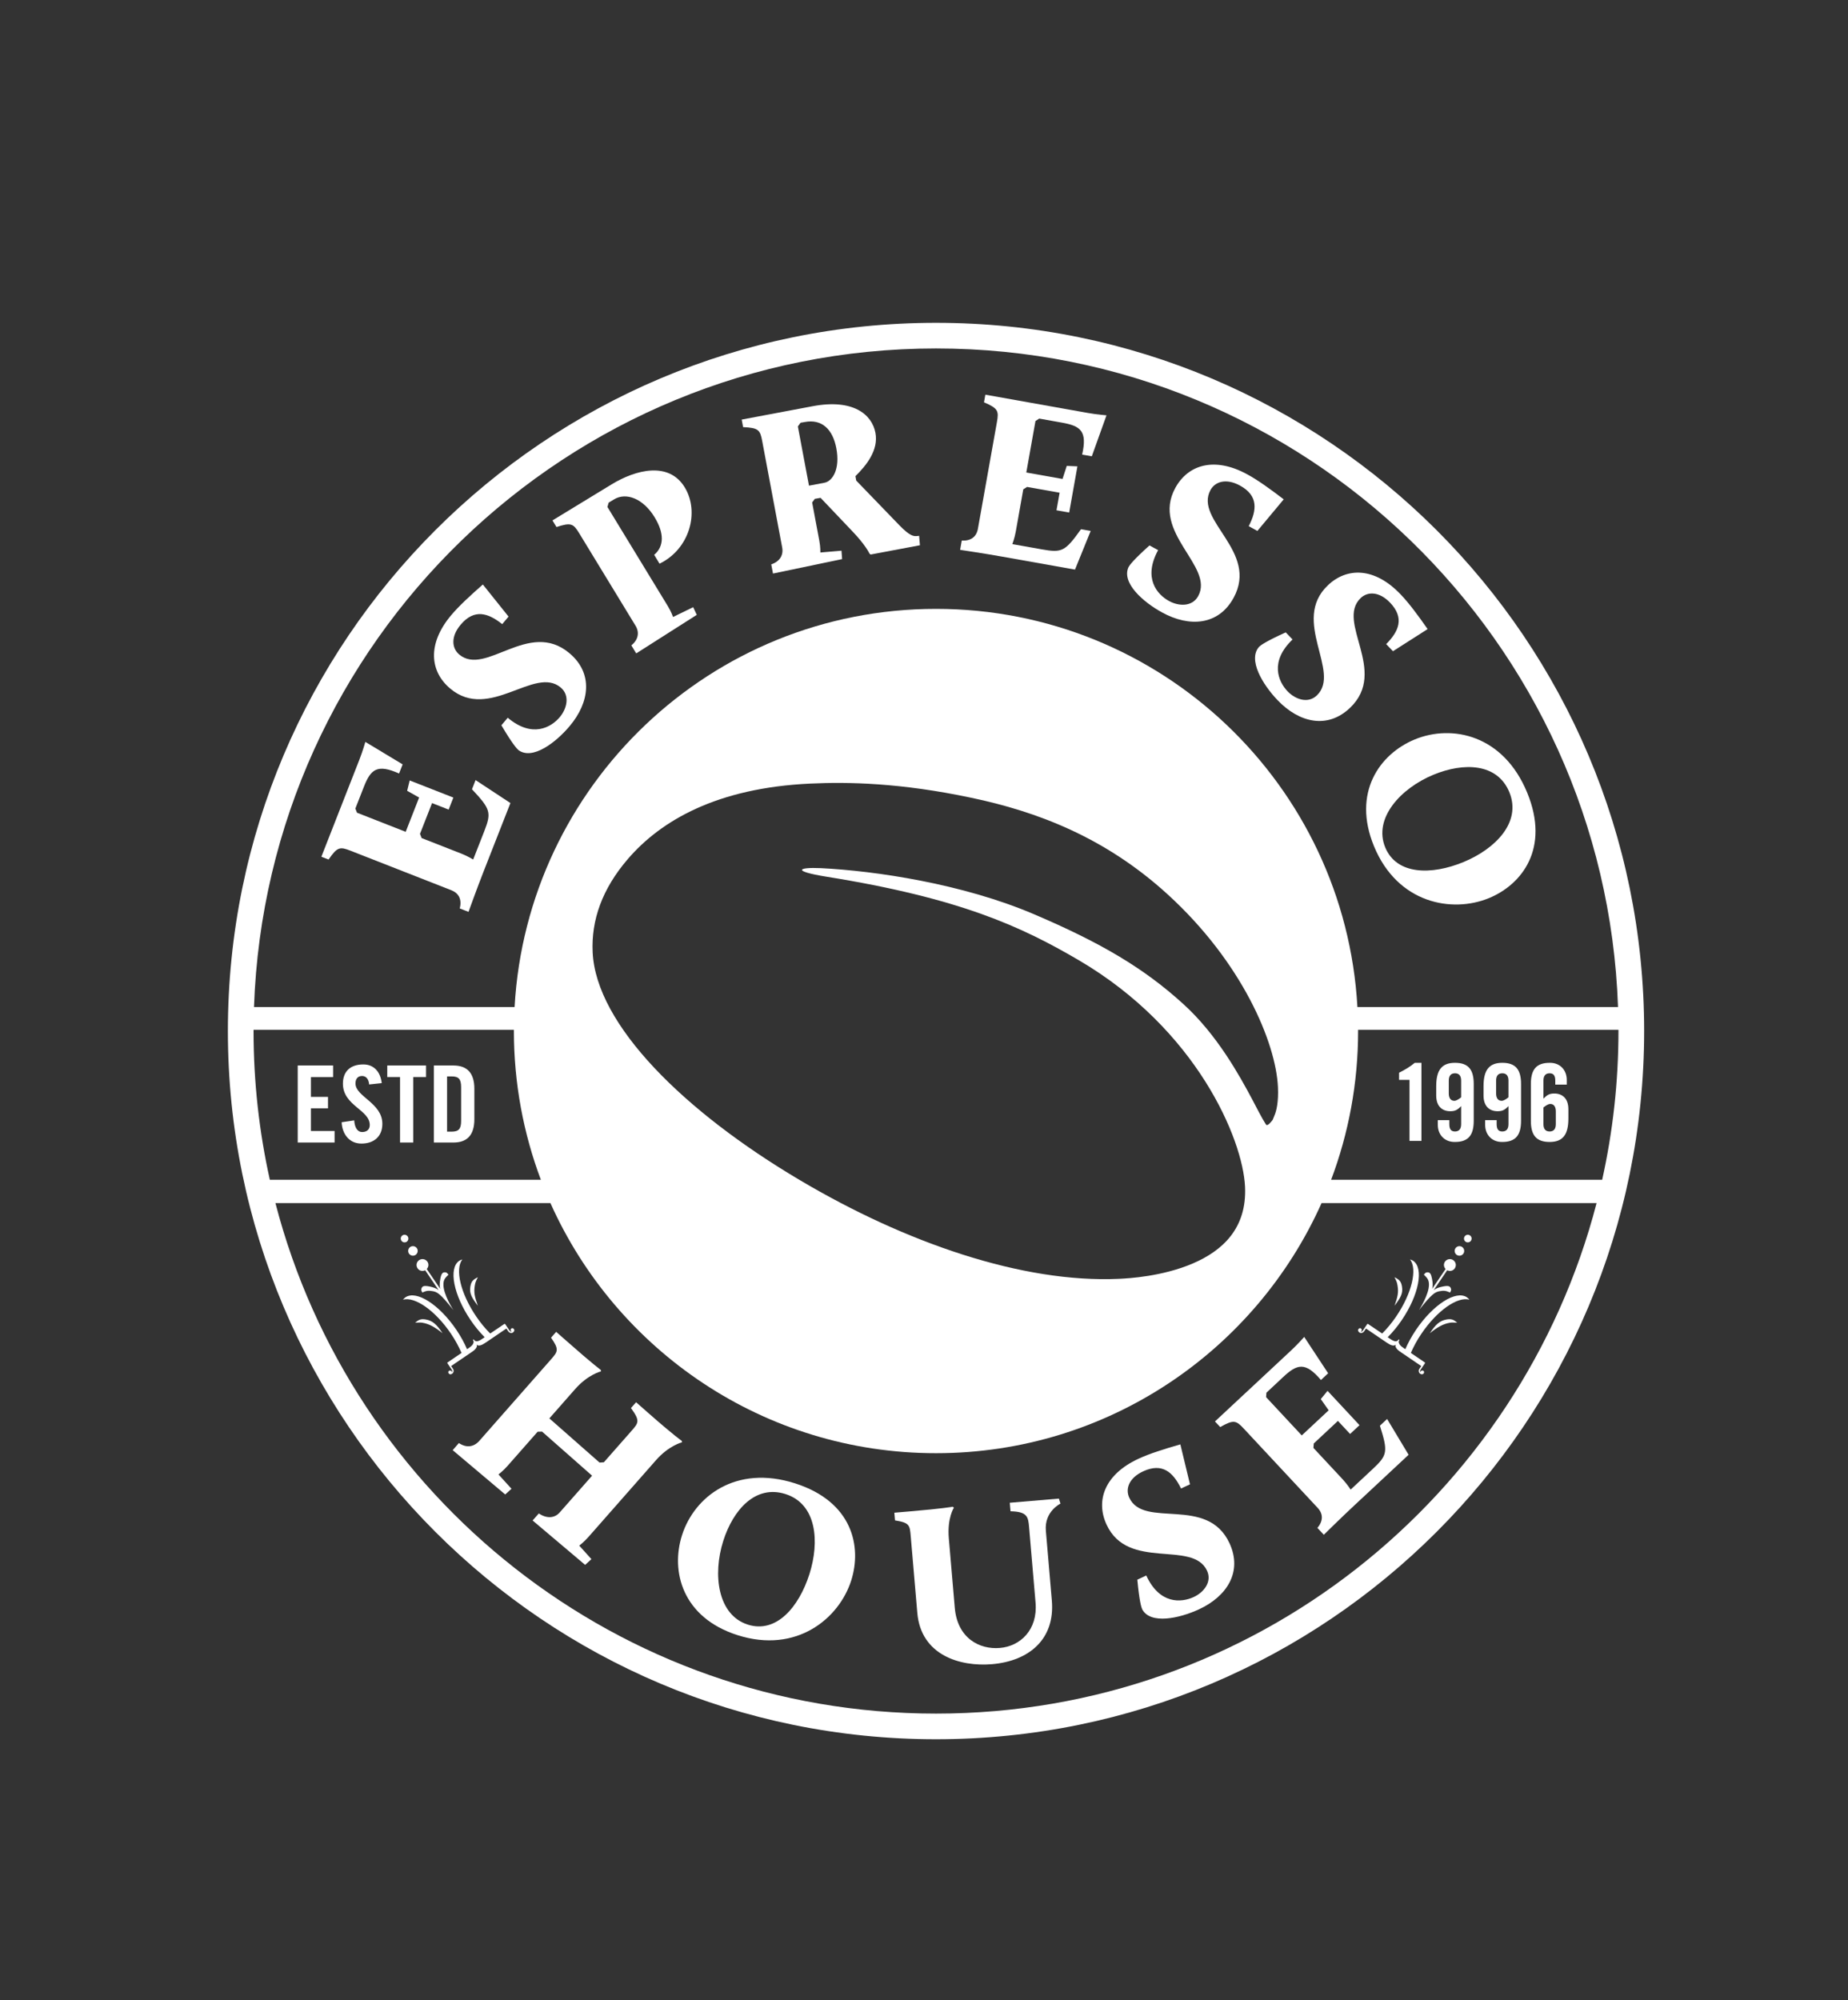
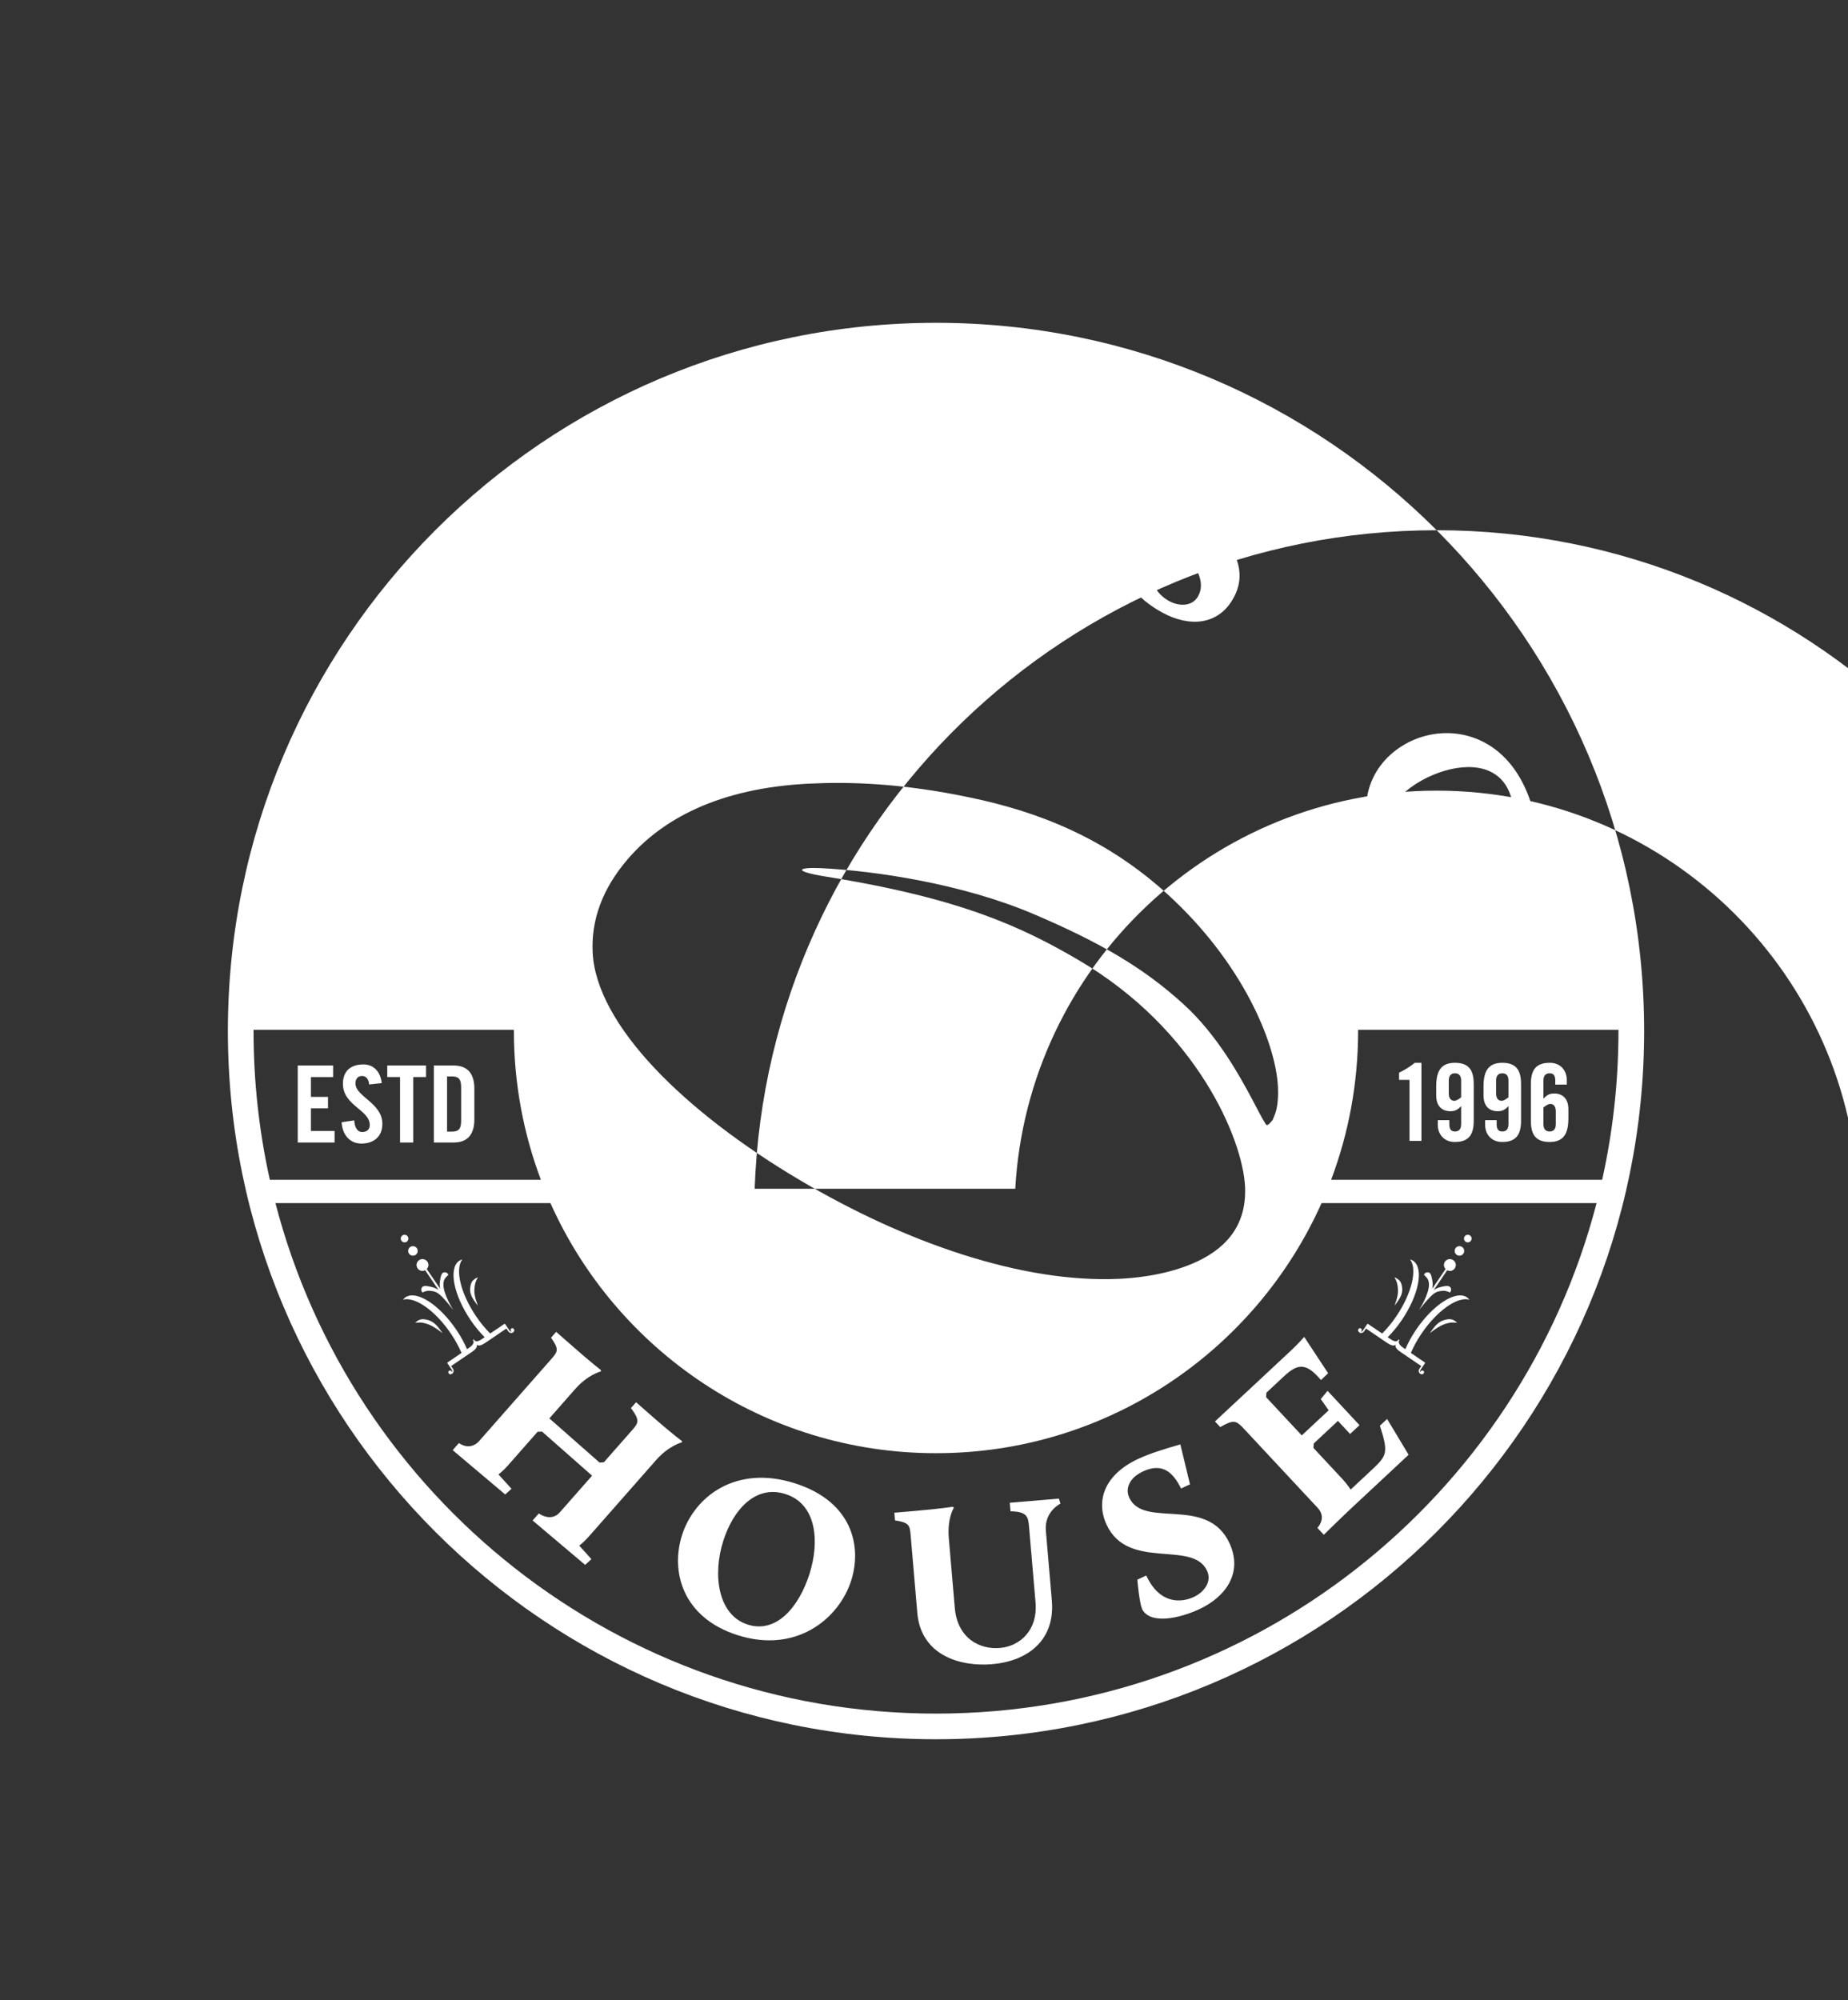
<svg xmlns="http://www.w3.org/2000/svg" id="Lager_1" version="1.1" viewBox="0 0 3725.25 4031.19">
  <rect x="0" y="0" width="3725.25" height="4031.19" fill="#333333" stroke="none" />
  <defs>
    <style>
      .st0 {
        fill: none;
      }

      .st1 {
        fill: #fff;
      }
    </style>
  </defs>
  <g>
    <path class="st0" d="M2780.04,2077.85c0,494.11-400.51,894.68-894.67,894.68s-894.64-400.56-894.64-894.68,400.52-894.53,894.64-894.53,894.67,400.56,894.67,894.53Z" />
    <g>
      <path class="st0" d="M1356.78,1243.45s-3.4-10.19-10.54-21.93l-121.76-199.83,2.44-8.66,10.93-6.62c24.22-14.75,58.6-1.93,81.73,36.02,19.42,31.89,19.57,58.4-.86,75.78l10.8,17.79c60.79-29.33,81.06-104.17,50.8-153.82-32-52.49-98.27-35.87-147.14-6.17l-119.49,72.81,8.14,13.34c29.5-9.69,33.96-6.82,45.79,12.54l113.62,186.47c8.35,13.77,5.16,28.4-8.53,39.48l9.81,16.17,122.09-77.67-7.27-15.47-40.55,19.77Z" />
      <path class="st0" d="M1862.2,1080.45c-5.75.14-12.9.48-34.3-21.53l-87.26-90.36-1.64-8.91c22.34-21.94,46.89-52.56,40.34-87.36-7.09-37.56-45.66-68.91-126.51-53.63l-143.09,26.95,2.86,15.21c31.05,1.44,34.28,5.58,38.47,27.9l40.29,214.66c2.94,15.85-5.21,28.4-22.02,34.02l3.51,18.49,139.33-29.08-1.28-17.01-42.57,3.7s.39-10.76-2.17-24.15l-14.38-76.7,5.35-7.29,11.63-2.06,63.53,66.82c27.5,28.59,35.01,45.42,35.01,45.42l2.29,2.05,99.45-18.7-1.62-19.02-5.22.59Z" />
      <path class="st0" d="M1147.91,1316.43c-82.12-69.18-168.72,47.63-222.25,2.6-14.78-12.53-17.46-35.77,2.95-60.01,27.4-32.58,55.31-23.82,83.77-1.11l12.78-15.25-51.82-64.69c-25.88,22.75-47.96,43.08-63.81,61.86-49.03,58.24-42.63,113.7-2.11,147.76,79.2,66.71,170.14-46.42,222.92-1.99,18.83,15.92,12.71,42.15-1.9,59.64-17.67,20.92-55.77,42.63-104.92,1.26l-12.8,15.18c22.41,38.07,31.22,47.28,34.46,50.09,28.28,20.66,75.23-15.19,103.23-48.49,40.2-47.76,47.95-106.14-.5-146.87Z" />
      <path class="st0" d="M1986.32,795.4l-2.73,15.37c28.57,12.24,30.05,17.39,26.09,39.75l-38.34,215c-2.97,16.71-14.51,24.81-32.57,23.94l-3.32,18.65s50.02,7.42,84.9,13.72l146.67,26.09,31.63-77.9-19.55-3.44c-31.96,44.71-38.29,47.79-78.33,40.68l-60.08-10.68s4.55-11.69,7.04-25.68l15.03-84.65,7.61-4.92,65.68,11.67-6.34,35.41,25.6,4.55,16.58-93.08-21.45-.93-8.55,26.33-73.03-13,18.49-103.77,7.58-4.93,46.04,8.24c37.25,6.65,51.27,16.82,40.43,64.4l19.52,3.35,29.6-82.55s-18.46-1.38-37.54-4.78l-206.67-36.82Z" />
      <path class="st0" d="M951.45,1590.69c37.61,40.07,39.49,46.89,24.62,84.85l-22.24,56.72s-10.57-6.7-23.81-11.89l-80.11-31.37-3.3-8.44,24.34-62.04,33.44,13.11,9.51-24.23-88.03-34.51-5.14,20.9,24.15,13.52-27.08,69.11-98.16-38.51-3.28-8.43,17.08-43.58c13.82-35.24,26.53-46.92,71-27l7.22-18.39-75.16-45.3s-5.02,17.89-12.05,35.89l-76.62,195.53,14.52,5.65c17.64-25.66,22.89-26.09,44.04-17.85l203.34,79.69c15.85,6.29,21.47,19.13,17.1,36.74l17.61,6.88s17.15-47.58,30.08-80.56l54.4-138.73-70.23-46.28-7.27,18.55Z" />
      <path class="st0" d="M3078.47,1597.33c-47.73-115.92-151.05-138.25-226.69-107.04-70.81,29.26-126.51,107.34-82,215.28,47.62,115.46,157.45,135.07,231.78,104.44,65.99-27.2,123.38-99.96,76.91-212.68Z" />
      <path class="st0" d="M2742.9,1205.29c13.97-13.38,37.4-13.54,59.28,9.34,29.39,30.77,17.73,57.64-7.89,83.46l13.71,14.34,69.87-44.59c-19.74-28.18-37.59-52.37-54.59-70.07-52.59-55.07-108.42-54.64-146.69-17.99-74.86,71.51,27.81,174.14-22.07,221.77-17.8,17.06-43.33,8.04-59.01-8.32-18.89-19.79-36.41-60.02,10.05-104.43l-13.73-14.34c-40.18,18.17-50.4,25.95-53.46,28.82-23.69,25.99,6.92,76.41,37,107.85,43.12,45.16,100.3,59.15,146.13,15.38,77.58-74.17-29.2-172.87,21.41-221.21Z" />
      <path class="st0" d="M2534.65,1070.02l53.11-63.67c-27.39-20.88-51.67-38.5-73.26-50.23-66.79-36.63-119.87-19.24-145.25,27.14-49.67,90.77,79.22,157.61,46.09,218.1-11.82,21.6-38.84,20.81-58.73,9.93-24.09-13.15-52.87-46.13-22.04-102.55l-17.4-9.49c-32.83,29.4-40.2,39.89-42.25,43.63-14.74,31.85,29.77,70.77,67.89,91.53,54.78,30.06,113.53,26.09,143.91-29.51,51.48-94.15-80.12-155.85-46.56-217.33,9.3-16.99,31.56-24.17,59.37-9.02,37.3,20.43,34.34,49.54,17.71,81.87l17.43,9.61Z" />
      <g>
        <path class="st0" d="M1356.78,1243.45s-3.4-10.19-10.54-21.93l-121.76-199.83,2.44-8.66,10.93-6.62c24.22-14.75,58.6-1.93,81.73,36.02,19.42,31.89,19.57,58.4-.86,75.78l10.8,17.79c60.79-29.33,81.06-104.17,50.8-153.82-32-52.49-98.27-35.87-147.14-6.17l-119.49,72.81,8.14,13.34c29.5-9.69,33.96-6.82,45.79,12.54l113.62,186.47c8.35,13.77,5.16,28.4-8.53,39.48l9.81,16.17,122.09-77.67-7.27-15.47-40.55,19.77Z" />
        <path class="st0" d="M1862.2,1080.45c-5.75.14-12.9.48-34.3-21.53l-87.26-90.36-1.64-8.91c22.34-21.94,46.89-52.56,40.34-87.36-7.09-37.56-45.66-68.91-126.51-53.63l-143.09,26.95,2.86,15.21c31.05,1.44,34.28,5.58,38.47,27.9l40.29,214.66c2.94,15.85-5.21,28.4-22.02,34.02l3.51,18.49,139.33-29.08-1.28-17.01-42.57,3.7s.39-10.76-2.17-24.15l-14.38-76.7,5.35-7.29,11.63-2.06,63.53,66.82c27.5,28.59,35.01,45.42,35.01,45.42l2.29,2.05,99.45-18.7-1.62-19.02-5.22.59ZM1676.5,972.92l-31.12,5.86-22.42-119.36,5.39-7.42,8.35-1.46c34.84-6.62,56.66,14.8,63.82,52.95,7.97,42.26-7.74,66.38-24.02,69.43Z" />
        <path class="st0" d="M1147.91,1316.43c-82.12-69.18-168.72,47.63-222.25,2.6-14.78-12.53-17.46-35.77,2.95-60.01,27.4-32.58,55.31-23.82,83.77-1.11l12.78-15.25-51.82-64.69c-25.88,22.75-47.96,43.08-63.81,61.86-49.03,58.24-42.63,113.7-2.11,147.76,79.2,66.71,170.14-46.42,222.92-1.99,18.83,15.92,12.71,42.15-1.9,59.64-17.67,20.92-55.77,42.63-104.92,1.26l-12.8,15.18c22.41,38.07,31.22,47.28,34.46,50.09,28.28,20.66,75.23-15.19,103.23-48.49,40.2-47.76,47.95-106.14-.5-146.87Z" />
        <path class="st0" d="M951.45,1590.69c37.61,40.07,39.49,46.89,24.62,84.85l-22.24,56.72s-10.57-6.7-23.81-11.89l-80.11-31.37-3.3-8.44,24.34-62.04,33.44,13.11,9.51-24.23-88.03-34.51-5.14,20.9,24.15,13.52-27.08,69.11-98.16-38.51-3.28-8.43,17.08-43.58c13.82-35.24,26.53-46.92,71-27l7.22-18.39-75.16-45.3s-5.02,17.89-12.05,35.89l-76.62,195.53,14.52,5.65c17.64-25.66,22.89-26.09,44.04-17.85l203.34,79.69c15.85,6.29,21.47,19.13,17.1,36.74l17.61,6.88s17.15-47.58,30.08-80.56l54.4-138.73-70.23-46.28-7.27,18.55Z" />
        <path class="st0" d="M1986.32,795.4l-2.73,15.37c28.57,12.24,30.05,17.39,26.09,39.75l-38.34,215c-2.97,16.71-14.51,24.81-32.57,23.94l-3.32,18.65s50.02,7.42,84.9,13.72l146.67,26.09,31.63-77.9-19.55-3.44c-31.96,44.71-38.29,47.79-78.33,40.68l-60.08-10.68s4.55-11.69,7.04-25.68l15.03-84.65,7.61-4.92,65.68,11.67-6.34,35.41,25.6,4.55,16.58-93.08-21.45-.93-8.55,26.33-73.03-13,18.49-103.77,7.58-4.93,46.04,8.24c37.25,6.65,51.27,16.82,40.43,64.4l19.52,3.35,29.6-82.55s-18.46-1.38-37.54-4.78l-206.67-36.82Z" />
        <path class="st0" d="M2534.65,1070.02l53.11-63.67c-27.39-20.88-51.67-38.5-73.26-50.23-66.79-36.63-119.87-19.24-145.25,27.14-49.67,90.77,79.22,157.61,46.09,218.1-11.82,21.6-38.84,20.81-58.73,9.93-24.09-13.15-52.87-46.13-22.04-102.55l-17.4-9.49c-32.83,29.4-40.2,39.89-42.25,43.63-14.74,31.85,29.77,70.77,67.89,91.53,54.78,30.06,113.53,26.09,143.91-29.51,51.48-94.15-80.12-155.85-46.56-217.33,9.3-16.99,31.56-24.17,59.37-9.02,37.3,20.43,34.34,49.54,17.71,81.87l17.43,9.61Z" />
        <path class="st0" d="M3078.47,1597.33c-47.73-115.92-151.05-138.25-226.69-107.04-70.81,29.26-126.51,107.34-82,215.28,47.62,115.46,157.45,135.07,231.78,104.44,65.99-27.2,123.38-99.96,76.91-212.68ZM2957.18,1737.27c-65.07,26.84-134.99,25.96-157.88-29.51-24.16-58.55,30.69-119.02,97.54-146.56,60.76-25.02,128.51-23.37,152.65,35.22,25.2,61.18-28.92,114.66-92.32,140.85Z" />
        <path class="st0" d="M2742.9,1205.29c13.97-13.38,37.4-13.54,59.28,9.34,29.39,30.77,17.73,57.64-7.89,83.46l13.71,14.34,69.87-44.59c-19.74-28.18-37.59-52.37-54.59-70.07-52.59-55.07-108.42-54.64-146.69-17.99-74.86,71.51,27.81,174.14-22.07,221.77-17.8,17.06-43.33,8.04-59.01-8.32-18.89-19.79-36.41-60.02,10.05-104.43l-13.73-14.34c-40.18,18.17-50.4,25.95-53.46,28.82-23.69,25.99,6.92,76.41,37,107.85,43.12,45.16,100.3,59.15,146.13,15.38,77.58-74.17-29.2-172.87,21.41-221.21Z" />
        <g>
          <path class="st1" d="M2342.79,1234.4c54.78,30.06,113.53,26.09,143.91-29.51,51.48-94.15-80.12-155.85-46.56-217.33,9.3-16.99,31.56-24.17,59.37-9.02,37.3,20.43,34.34,49.54,17.71,81.87l17.43,9.61,53.11-63.67c-27.39-20.88-51.67-38.5-73.26-50.23-66.79-36.63-119.87-19.24-145.25,27.14-49.67,90.77,79.22,157.61,46.09,218.1-11.82,21.6-38.84,20.81-58.73,9.93-24.09-13.15-52.87-46.13-22.04-102.55l-17.4-9.49c-32.83,29.4-40.2,39.89-42.25,43.63-14.74,31.85,29.77,70.77,67.89,91.53Z" />
-           <path class="st1" d="M2167.01,1147.92l31.63-77.9-19.55-3.44c-31.96,44.71-38.29,47.79-78.33,40.68l-60.08-10.68s4.55-11.69,7.04-25.68l15.03-84.65,7.61-4.92,65.68,11.67-6.34,35.41,25.6,4.55,16.58-93.08-21.45-.93-8.55,26.33-73.03-13,18.49-103.77,7.58-4.93,46.04,8.24c37.25,6.65,51.27,16.82,40.43,64.4l19.52,3.35,29.6-82.55s-18.46-1.38-37.54-4.78l-206.67-36.82-2.73,15.37c28.57,12.24,30.05,17.39,26.09,39.75l-38.34,215c-2.97,16.71-14.51,24.81-32.57,23.94l-3.32,18.65s50.02,7.42,84.9,13.72l146.67,26.09Z" />
-           <path class="st1" d="M2575.37,1411.12c43.12,45.16,100.3,59.15,146.13,15.38,77.58-74.17-29.2-172.87,21.41-221.21,13.97-13.38,37.4-13.54,59.28,9.34,29.39,30.77,17.73,57.64-7.89,83.46l13.71,14.34,69.87-44.59c-19.74-28.18-37.59-52.37-54.59-70.07-52.59-55.07-108.42-54.64-146.69-17.99-74.86,71.51,27.81,174.14-22.07,221.77-17.8,17.06-43.33,8.04-59.01-8.32-18.89-19.79-36.41-60.02,10.05-104.43l-13.73-14.34c-40.18,18.17-50.4,25.95-53.46,28.82-23.69,25.99,6.92,76.41,37,107.85Z" />
-           <path class="st1" d="M2896.12,1068.62c-258.34-258.34-615.12-418.04-1009.31-418.04s-751.02,159.69-1009.34,418.04c-258.34,258.34-418.1,615.08-418.1,1009.23s159.76,750.95,418.1,1009.29c258.32,258.44,615.13,418.01,1009.34,418.08,394.19-.07,750.97-159.64,1009.31-418.08,258.37-258.34,418.18-615.15,418.18-1009.29s-159.81-750.89-418.18-1009.23ZM1886.85,702.27c743.55,0,1349.23,589.97,1374.79,1327.21h-525.33c-25.13-447.34-395.83-802.37-849.51-802.37s-824.39,355.03-849.49,802.37h-525.29c25.55-737.24,631.23-1327.21,1374.83-1327.21ZM1665.47,1766.77c270.4,43.38,393.66,100.83,508.61,168.04,238.63,139.63,331.25,361.13,335.71,456.86,3.91,83.98-45.5,129.01-105.25,154.65-60.83,26.12-128.44,30.03-148.81,30.97-194.69,8.95-430.59-72.86-642.84-198.62-232.97-137.72-411.34-313.18-418.2-459.5-3.03-64.52,18.96-127.59,71.22-188.26,66.41-77.07,179.32-143.05,367.5-151.7,75.94-3.59,181.83-1.67,324.61,28.6,131.08,27.55,268.71,78.83,395.36,194.3,150.74,137.27,218.61,299.28,222.74,388.8,1.37,29.79-2.92,48.16-7.44,58.22l-3.11,7.7c-2.4,3.11-10.46,13.89-13.56,9.49-8.2-12.6-17.33-30.92-28.8-52.59-24.61-45.97-69.71-128.39-137.65-190.08-79.53-72.43-166.08-123.57-301.7-181.36-143.91-61.32-319.27-87.16-429.01-92.64-47.4-2.18-57.93,6.06,10.64,17.13ZM511.11,2077.85c0-.86.01-1.61.01-2.4h524.82c0,.79-.02,1.54-.02,2.4,0,105.45,19.3,206.52,54.37,299.83h-546.36c-21.45-96.56-32.82-196.88-32.82-299.83ZM1886.85,3453.53c-640.04,0-1177.96-437.01-1331.63-1028.87h554.35c132.8,296.99,430.82,504.06,777.23,504.06s644.46-207.07,777.23-504.06h554.39c-153.66,591.86-691.59,1028.87-1331.57,1028.87ZM2683.32,2377.68c35.14-93.31,54.38-194.38,54.38-299.83,0-.86-.05-1.61-.05-2.4h524.86c.02.79.02,1.54.02,2.4,0,102.95-11.37,203.27-32.83,299.83h-546.38Z" />
+           <path class="st1" d="M2896.12,1068.62c-258.34-258.34-615.12-418.04-1009.31-418.04s-751.02,159.69-1009.34,418.04c-258.34,258.34-418.1,615.08-418.1,1009.23s159.76,750.95,418.1,1009.29c258.32,258.44,615.13,418.01,1009.34,418.08,394.19-.07,750.97-159.64,1009.31-418.08,258.37-258.34,418.18-615.15,418.18-1009.29s-159.81-750.89-418.18-1009.23Zc743.55,0,1349.23,589.97,1374.79,1327.21h-525.33c-25.13-447.34-395.83-802.37-849.51-802.37s-824.39,355.03-849.49,802.37h-525.29c25.55-737.24,631.23-1327.21,1374.83-1327.21ZM1665.47,1766.77c270.4,43.38,393.66,100.83,508.61,168.04,238.63,139.63,331.25,361.13,335.71,456.86,3.91,83.98-45.5,129.01-105.25,154.65-60.83,26.12-128.44,30.03-148.81,30.97-194.69,8.95-430.59-72.86-642.84-198.62-232.97-137.72-411.34-313.18-418.2-459.5-3.03-64.52,18.96-127.59,71.22-188.26,66.41-77.07,179.32-143.05,367.5-151.7,75.94-3.59,181.83-1.67,324.61,28.6,131.08,27.55,268.71,78.83,395.36,194.3,150.74,137.27,218.61,299.28,222.74,388.8,1.37,29.79-2.92,48.16-7.44,58.22l-3.11,7.7c-2.4,3.11-10.46,13.89-13.56,9.49-8.2-12.6-17.33-30.92-28.8-52.59-24.61-45.97-69.71-128.39-137.65-190.08-79.53-72.43-166.08-123.57-301.7-181.36-143.91-61.32-319.27-87.16-429.01-92.64-47.4-2.18-57.93,6.06,10.64,17.13ZM511.11,2077.85c0-.86.01-1.61.01-2.4h524.82c0,.79-.02,1.54-.02,2.4,0,105.45,19.3,206.52,54.37,299.83h-546.36c-21.45-96.56-32.82-196.88-32.82-299.83ZM1886.85,3453.53c-640.04,0-1177.96-437.01-1331.63-1028.87h554.35c132.8,296.99,430.82,504.06,777.23,504.06s644.46-207.07,777.23-504.06h554.39c-153.66,591.86-691.59,1028.87-1331.57,1028.87ZM2683.32,2377.68c35.14-93.31,54.38-194.38,54.38-299.83,0-.86-.05-1.61-.05-2.4h524.86c.02.79.02,1.54.02,2.4,0,102.95-11.37,203.27-32.83,299.83h-546.38Z" />
          <path class="st1" d="M951.45,1590.69c37.61,40.07,39.49,46.89,24.62,84.85l-22.24,56.72s-10.57-6.7-23.81-11.89l-80.11-31.37-3.3-8.44,24.34-62.04,33.44,13.11,9.51-24.23-88.03-34.51-5.14,20.9,24.15,13.52-27.08,69.11-98.16-38.51-3.28-8.43,17.08-43.58c13.82-35.24,26.53-46.92,71-27l7.22-18.39-75.16-45.3s-5.02,17.89-12.05,35.89l-76.62,195.53,14.52,5.65c17.64-25.66,22.89-26.09,44.04-17.85l203.34,79.69c15.85,6.29,21.47,19.13,17.1,36.74l17.61,6.88s17.15-47.58,30.08-80.56l54.4-138.73-70.23-46.28-7.27,18.55Z" />
          <path class="st1" d="M1167.6,1074.71l113.62,186.47c8.35,13.77,5.16,28.4-8.53,39.48l9.81,16.17,122.09-77.67-7.27-15.47-40.55,19.77s-3.4-10.19-10.54-21.93l-121.76-199.83,2.44-8.66,10.93-6.62c24.22-14.75,58.6-1.93,81.73,36.02,19.42,31.89,19.57,58.4-.86,75.78l10.8,17.79c60.79-29.33,81.06-104.17,50.8-153.82-32-52.49-98.27-35.87-147.14-6.17l-119.49,72.81,8.14,13.34c29.5-9.69,33.96-6.82,45.79,12.54Z" />
          <path class="st1" d="M907.41,1387.61c79.2,66.71,170.14-46.42,222.92-1.99,18.83,15.92,12.71,42.15-1.9,59.64-17.67,20.92-55.77,42.63-104.92,1.26l-12.8,15.18c22.41,38.07,31.22,47.28,34.46,50.09,28.28,20.66,75.23-15.19,103.23-48.49,40.2-47.76,47.95-106.14-.5-146.87-82.12-69.18-168.72,47.63-222.25,2.6-14.78-12.53-17.46-35.77,2.95-60.01,27.4-32.58,55.31-23.82,83.77-1.11l12.78-15.25-51.82-64.69c-25.88,22.75-47.96,43.08-63.81,61.86-49.03,58.24-42.63,113.7-2.11,147.76Z" />
        </g>
      </g>
    </g>
    <g>
      <path class="st1" d="M925.04,2908.28c15.05,10.15,30,8.2,41.25-4.5l143.41-162.96c14.93-16.93,18.09-20.54,1.13-44.89l10.29-11.77,23.09,20.28c51.82,45.71,66.86,56.45,66.86,56.45l.54,2.9s-26.06,6.1-52.01,35.49l-52.19,59.3,101.18,89.02,8.67-.57,55.28-62.78c14.99-17,18.11-20.61-.63-46.54l10.33-11.68,24.83,21.85c51.79,45.59,67.22,55.95,67.22,55.95l.5,2.94s-26.4,6.48-52.28,35.87l-136.21,154.77c-9.37,10.6-18.65,17.57-18.65,17.57l24.54,27.27-12.68,11.54-105.89-89.47,12.54-14.2c15.4,10.5,31.46,10.06,42.06-1.93l65.31-74.14-100.8-88.81-9.03.28-60.29,68.46c-9.36,10.64-18.62,17.54-18.62,17.54l26.28,28.9-12.67,11.49-105.86-89.3,12.51-14.34Z" />
      <path class="st1" d="M1602.66,2989.46c116.23,37.11,134.91,127.87,113.22,195.89-24.41,76.54-110.21,147.94-229.11,110.07-111.3-35.56-135.22-128.54-111.94-201.45,24.87-78,108.51-142.6,227.83-104.51ZM1507.43,3274.17c57.19,18.23,102.83-34.71,124.26-101.81,20.81-65.35,14.78-141.23-48.29-161.29-60.4-19.27-105.32,31.46-125.32,94.06-21.97,68.91-11.07,149.8,49.35,169.04Z" />
      <path class="st1" d="M1835.89,3096.11c-1.97-22.54-2.38-27.25-31.71-31.96l-1.32-15.49,30.65-2.62c69.24-5.86,86.96-9.42,86.96-9.42l2.5,1.84s-13.87,20.56-10.31,62.03l12.01,139.86c5.28,61.32,50,84.47,90.95,80.87,41.02-3.42,76.63-36.41,71.87-91.47l-13.02-151.8c-1.77-20.65-3.18-31.46-37.42-32.17l-1.51-17.19,99-8.38,3.2,10.13s-32.85,15.64-29.46,54.75l12.03,140.43c6.78,78.61-46.42,122.04-120.39,128.39-64.57,5.54-143.46-17.97-150.78-103.34l-13.26-154.47Z" />
      <path class="st1" d="M2292.65,3183.63l18.02-8.41c26.94,58.5,70.58,54.87,95.45,43.47,20.68-9.49,37.4-30.71,27.13-52.99-28.92-62.83-159.31.94-202.67-93.14-22.14-47.95-4.36-101.03,64.78-132.8,22.3-10.34,50.92-19.31,84.03-28.82l19.43,80.54-18.04,8.38c-16.08-32.71-37.63-52.42-76.28-34.62-28.78,13.26-36.29,35.4-28.16,53.01,29.22,63.58,157.34-5.27,202.22,92.1,26.49,57.56-5.3,107.1-62.01,133.2-39.49,18.13-97.19,30.71-114-.05-1.79-3.91-5.8-16.06-9.89-59.89Z" />
      <path class="st1" d="M2655.7,3079.32c11.54-13.96,12.06-27.98.45-40.46l-149-159.79c-15.45-16.58-20.4-18.32-47.38-3.04l-10.62-11.3,153.55-143.14c14.15-13.23,26.37-27.22,26.37-27.22l48.25,73.26-14.51,13.61c-31.51-37.23-48.09-32.15-75.73-6.43l-34.2,31.98-.66,8.95,71.92,77.15,54.23-50.61-15.89-22.59,13.61-16.65,64.48,69.19-19.03,17.73-24.49-26.33-48.75,45.5-.66,8.95,58.69,62.97c9.66,10.41,16.32,21.01,16.32,21.01l44.61-41.59c29.7-27.69,30.97-34.69,14.41-87.16l14.5-13.54,43.33,72.11-108.9,101.55c-25.98,24.14-62.01,59.68-62.01,59.68l-12.91-13.8Z" />
    </g>
    <path class="st1" d="M2860.07,2764.06c.35,1.84,1.22,3.42,2.68,4.4,1.44,1.04,2.76,1.41,4.08,1.23,1.29-.14,2.38-.73,3.13-1.84.61-.87.8-1.89.7-2.83-.09-.97-.56-1.81-1.32-2.29-.8-.59-1.7-.78-2.73-.63-1.04.05-1.84.52-2.31,1.22-.45.73-.73,1.37-.85,2.28-1.04-1.62-.94-3.46.24-5.23l8.67-12.72c.57-.82.4-1.44-.35-1.96l-28.02-19.05c5.54-12.6,12.55-25.88,21.46-38.88,31.74-46.82,72.86-75.22,96.53-68.39-1.43-1.88-2.99-3.53-4.87-4.8-22.04-14.93-68.04,14.36-102.77,65.61-8.85,13.14-15.92,26.23-21.43,38.88l-2.76-1.81c-1.06-.71-2.38-1.67-3.96-2.87-1.58-1.2-2.94-2.5-4.12-3.96-1.15-1.48-1.91-3.04-2.31-4.71-.38-1.72.09-3.58,1.37-5.39l-1.46-1.06c-1.3,1.93-2.69,3.11-4.12,3.58-1.44.43-3.01.43-4.69-.05-1.6-.52-3.3-1.22-5.09-2.24-1.74-1.01-3.48-2.19-5.27-3.46l-3.13-2.07c9.73-9.84,19.38-21.24,28.24-34.36,34.76-51.13,45.03-104.87,23.03-119.75-1.93-1.23-4-2.03-6.26-2.73,15.12,19.43,3.86,68.18-27.91,114.97-8.88,13.09-18.49,24.56-28.26,34.34l-28.28-19.12c-.76-.56-1.41-.42-1.96.28l-8.64,12.76c-1.32,1.84-2.78,2.73-4.48,2.43.8-.59,1.37-1.08,1.74-1.58.61-.85.66-1.74.42-2.64-.31-1.04-.8-1.88-1.62-2.36-.8-.52-1.67-.66-2.59-.42-1.01.31-1.88.87-2.43,1.77-.73,1.11-.94,2.29-.56,3.6.38,1.23,1.27,2.33,2.64,3.25,1.48,1.04,3.15,1.23,4.99.8,1.84-.54,3.32-1.63,4.38-3.15l3.79-5.65,41.26,28.07c1.2.78,2.66,1.72,4.26,2.64,1.7,1.13,3.39,2,5.23,2.64,1.79.73,3.53.99,5.09.89,1.7,0,3.13-.71,4.24-2.12-.75,1.7-.94,3.2-.33,4.81.61,1.51,1.46,2.92,2.73,4.36,1.22,1.44,2.68,2.85,4.29,3.91,1.6,1.23,2.97,2.14,4.14,2.92l40.53,27.55-3.84,5.54c-1.04,1.65-1.43,3.34-1.13,5.39ZM2936.53,2529.05c4.43,2.97,10.41,1.79,13.4-2.54,3.01-4.45,1.79-10.5-2.59-13.42-4.41-2.92-10.34-1.79-13.33,2.55-3.01,4.33-1.84,10.36,2.52,13.42ZM2826.18,2592.99c-1.84-11.09-5.77-14.25-15.14-18.96,4.34,8.43,5.23,11.02,6.12,16.67,2.4,14.13.42,22.47-5.98,40.79,12.1-16.01,17.33-24.92,15-38.5ZM2954.52,2502.54c3.51,2.35,8.31,1.41,10.67-2.07,2.4-3.53,1.51-8.24-2-10.67-3.56-2.38-8.31-1.46-10.67,2.07-2.4,3.51-1.51,8.27,2,10.67ZM2890.23,2599.94l27.06-39.89c5.32,2.68,11.87,1.29,15.31-3.86,3.77-5.51,2.31-12.83-3.2-16.63-5.46-3.67-12.91-2.24-16.65,3.23-3.25,4.73-2.43,10.76,1.32,14.77l-27.04,39.85c1.48-5.56,1.36-11.66-.31-20.18-1.84-9.68-4.1-14.22-11.07-12.84-1.84.42-3.04,1.48-5.42,4.5,5.96,6.05,9.84,9.11,10.27,18.65,1.04,20.54-20.16,52.87-20.16,52.87,26.68-33.82,32.74-36.43,41.54-38.15,9.3-1.81,13.33-.73,21.22,2.64,1.74-3.2,2.43-4.85,2.05-6.66-1.34-6.9-6.24-7.47-15.92-5.58-8.62,1.65-14.29,3.86-19,7.3ZM2916.33,2659.19c-14.46,2.47-22.63,10.55-34.08,27.77,14.29-11.47,26.52-18.89,40.44-21.13,3.3-.71,7.65-.45,14.86-.14-7.25-5.98-11.45-8.15-21.22-6.5Z" />
    <path class="st1" d="M913.2,2758.67l-3.87-5.54,40.51-27.55c1.2-.78,2.6-1.7,4.17-2.92,1.64-1.06,3.06-2.47,4.27-3.91,1.28-1.44,2.18-2.85,2.74-4.36.58-1.6.48-3.11-.33-4.81,1.13,1.41,2.62,2.12,4.19,2.12,1.6.1,3.33-.16,5.17-.89,1.78-.64,3.5-1.51,5.18-2.64,1.68-.92,3.07-1.86,4.3-2.64l41.24-28.07,3.79,5.65c1.07,1.53,2.51,2.61,4.39,3.15,1.85.42,3.5.23,5-.8,1.37-.92,2.22-2.02,2.64-3.25.35-1.32.15-2.5-.56-3.6-.61-.89-1.39-1.46-2.43-1.77-.95-.23-1.79-.09-2.59.42-.8.47-1.35,1.32-1.62,2.36-.27.9-.18,1.79.39,2.64.44.5.98.99,1.74,1.58-1.67.31-3.13-.59-4.48-2.43l-8.61-12.76c-.53-.71-1.2-.85-1.97-.28l-28.27,19.12c-9.8-9.77-19.37-21.24-28.27-34.34-31.73-46.79-43.04-95.54-27.91-114.97-2.24.71-4.34,1.51-6.25,2.73-22.01,14.88-11.73,68.62,23.04,119.75,8.83,13.12,18.46,24.52,28.21,34.36l-3.13,2.07c-1.82,1.27-3.56,2.45-5.3,3.46-1.72,1.01-3.45,1.72-5.07,2.24-1.62.47-3.19.47-4.66.05-1.46-.47-2.8-1.65-4.12-3.58l-1.45,1.06c1.28,1.81,1.73,3.67,1.33,5.39-.35,1.67-1.13,3.23-2.26,4.71-1.21,1.46-2.6,2.76-4.13,3.96-1.61,1.2-2.93,2.17-3.99,2.87l-2.77,1.81c-5.48-12.64-12.53-25.74-21.41-38.88-34.72-51.25-80.71-80.54-102.77-65.61-1.87,1.27-3.44,2.92-4.86,4.8,23.64-6.83,64.81,21.57,96.55,68.39,8.85,13,15.85,26.28,21.4,38.88l-27.98,19.05c-.79.52-.93,1.13-.36,1.96l8.65,12.72c1.21,1.77,1.3,3.6.27,5.23-.19-.92-.43-1.55-.86-2.28-.51-.71-1.27-1.18-2.34-1.22-.98-.14-1.91.05-2.69.63-.8.47-1.26,1.32-1.35,2.29-.11.94.14,1.95.7,2.83.78,1.11,1.87,1.7,3.14,1.84,1.33.19,2.63-.19,4.04-1.23,1.51-.99,2.35-2.57,2.71-4.4.32-2.05,0-3.74-1.09-5.39ZM840.38,2515.63c-3-4.34-8.97-5.47-13.39-2.55-4.36,2.92-5.56,8.97-2.54,13.42,3,4.33,8.95,5.51,13.35,2.54,4.39-3.06,5.54-9.09,2.58-13.42ZM963.22,2631.5c-6.45-18.32-8.41-26.66-6.04-40.79.92-5.65,1.84-8.24,6.16-16.67-9.36,4.71-13.31,7.87-15.19,18.96-2.29,13.59,2.91,22.49,15.07,38.5ZM821.91,2491.87c-2.43-3.53-7.23-4.45-10.7-2.07-3.54,2.43-4.42,7.13-2.03,10.67,2.36,3.49,7.16,4.43,10.68,2.07,3.51-2.4,4.4-7.16,2.05-10.67ZM865.17,2592.64c-9.73-1.89-14.64-1.32-15.98,5.58-.36,1.81.34,3.46,2.08,6.66,7.85-3.37,11.9-4.45,21.16-2.64,8.89,1.72,14.89,4.33,41.6,38.15,0,0-21.18-32.33-20.17-52.87.42-9.54,4.29-12.6,10.26-18.65-2.38-3.01-3.57-4.08-5.42-4.5-6.93-1.39-9.23,3.16-11.06,12.84-1.64,8.52-1.79,14.62-.31,20.18l-27.07-39.85c3.77-4.01,4.59-10.03,1.34-14.77-3.72-5.46-11.16-6.9-16.66-3.23-5.5,3.79-6.95,11.12-3.14,16.63,3.43,5.16,9.96,6.55,15.26,3.86l27.06,39.89c-4.66-3.44-10.4-5.65-18.96-7.3ZM836.84,2665.69c7.21-.31,11.6-.57,14.82.14,13.96,2.24,26.13,9.65,40.46,21.13-11.47-17.22-19.63-25.29-34.07-27.77-9.77-1.65-13.97.52-21.22,6.5Z" />
    <g>
      <path class="st1" d="M600.16,2302.6v-155.24h71.34v23.27h-44.74v39.94h34.42v23.22h-34.42v45.54h47.71v23.27h-74.31Z" />
      <path class="st1" d="M744.13,2185.6c-1.09-13.26-8.2-17.1-14.18-17.1-8.62,0-13.37,5.56-13.37,15.21,0,26.4,54.18,39.09,54.18,81.2,0,25.62-17.17,39.82-42.13,39.82s-38.9-19.81-39.95-43l25.35-3.75c1.06,15.78,7.3,23.48,15.92,23.48,9.23,0,15.45-4.87,15.45-14.2,0-30.66-54.14-38.86-54.14-83.27,0-24.71,15.03-38.79,41.24-38.79,21.74,0,34.61,15.71,37,37.66l-25.36,2.73Z" />
      <path class="st1" d="M806.41,2170.63h-25.76v-23.27h78.18v23.27h-25.74v131.97h-26.67v-131.97Z" />
      <path class="st1" d="M874.57,2147.36h39.49c27.53,0,42.17,15.12,42.17,46.91v61.4c0,31.89-14.64,46.93-42.17,46.93h-39.49v-155.24ZM901.2,2280.65h9.23c14.17,0,19.12-5.37,19.12-21.67v-67.92c0-16.37-4.96-21.71-19.12-21.71h-9.23v111.3Z" />
    </g>
    <g>
      <path class="st1" d="M2841.32,2176.37h-21.03v-14.41c11.8-6.03,22.77-12.43,31.56-20.02h13.54v157.36h-24.07v-122.93Z" />
      <path class="st1" d="M2921.58,2257.55v7.94c0,10.15,3.46,14.86,11.4,14.86s12.43-4.71,12.43-14.86v-36.2c-6.83,6.8-11.16,10.24-21.9,10.24-15.47,0-28.35-9.02-28.35-31.84v-18.42c0-32.59,11.11-47.33,37.82-47.33s37.82,13.38,37.82,42.63v74.32c0,29.2-11.19,42.58-37.82,42.58-21.05.38-34.62-14.67-34.62-34.43v-9.49h23.22ZM2945.41,2177.85c0-10.1-4.47-14.81-12.43-14.81s-12.48,4.71-12.48,14.81v25.84c0,10.03,4.55,14.84,11.16,14.84,4.76,0,10.55-4.52,13.75-7.07v-33.61Z" />
      <path class="st1" d="M3017,2257.55v7.94c0,10.15,3.42,14.86,11.37,14.86s12.46-4.71,12.46-14.86v-36.2c-6.88,6.8-11.19,10.24-21.9,10.24-15.5,0-28.4-9.02-28.4-31.84v-18.42c0-32.59,11.21-47.33,37.84-47.33s37.8,13.38,37.8,42.63v74.32c0,29.2-11.16,42.58-37.8,42.58-21.03.38-34.57-14.67-34.57-34.43v-9.49h23.19ZM3040.83,2177.85c0-10.1-4.47-14.81-12.46-14.81s-12.46,4.71-12.46,14.81v25.84c0,10.03,4.5,14.84,11.16,14.84,4.73,0,10.55-4.52,13.75-7.07v-33.61Z" />
      <path class="st1" d="M3135.17,2185.84v-7.98c0-10.1-3.44-14.81-11.4-14.81s-12.48,4.71-12.48,14.81v36.34c6.88-6.92,11.21-10.39,21.95-10.39,15.45,0,28.35,9.14,28.35,31.82v18.49c0,32.69-11.19,47.36-37.82,47.36s-37.8-13.38-37.8-42.58v-74.32c0-29.25,11.19-42.63,37.8-42.63,21.05-.42,34.57,14.74,34.57,34.43v9.47h-23.17ZM3111.3,2265.48c0,10.15,4.52,14.86,12.48,14.86s12.48-4.71,12.48-14.86v-25.71c0-10.13-4.52-14.93-11.19-14.93-4.73,0-10.53,4.59-13.78,7.16v33.49Z" />
    </g>
  </g>
  <g>
    <g>
      <path class="st0" d="M2889.91,1561.24c-66.86,27.54-121.71,88.02-97.54,146.56,22.89,55.47,92.81,56.34,157.88,29.51,63.4-26.19,117.51-79.67,92.32-140.85-24.14-58.59-91.89-60.24-152.65-35.22Z" />
      <path class="st1" d="M3078.47,1597.33c-47.73-115.92-151.05-138.25-226.69-107.04-70.81,29.26-126.51,107.34-82,215.28,47.62,115.46,157.45,135.07,231.78,104.44,65.99-27.2,123.38-99.96,76.91-212.68ZM2950.25,1737.31c-65.07,26.84-134.99,25.96-157.88-29.51-24.16-58.55,30.69-119.02,97.54-146.56,60.76-25.02,128.51-23.37,152.65,35.22,25.2,61.18-28.92,114.66-92.32,140.85Z" />
    </g>
    <path class="st1" d="M1852.8,1079.86l-5.22.59c-5.75.14-12.9.48-34.3-21.53l-87.26-90.36-1.64-8.91c22.34-21.94,46.89-52.56,40.34-87.36-7.09-37.56-45.66-68.91-126.51-53.63l-143.09,26.95,2.86,15.21c31.05,1.44,34.28,5.58,38.47,27.9l40.29,214.66c2.94,15.85-5.21,28.4-22.02,34.02l3.51,18.49,139.33-29.08-1.28-17.01-42.57,3.7s.39-10.76-2.17-24.15l-14.38-76.7,5.35-7.29,11.63-2.06,63.53,66.82c27.5,28.59,35.01,45.42,35.01,45.42l2.29,2.05,99.45-18.7-1.62-19.02ZM1661.89,972.92l-31.12,5.86-22.42-119.36,5.39-7.42,8.35-1.46c34.84-6.62,56.66,14.8,63.82,52.95,7.97,42.26-7.74,66.38-24.02,69.43Z" />
  </g>
</svg>